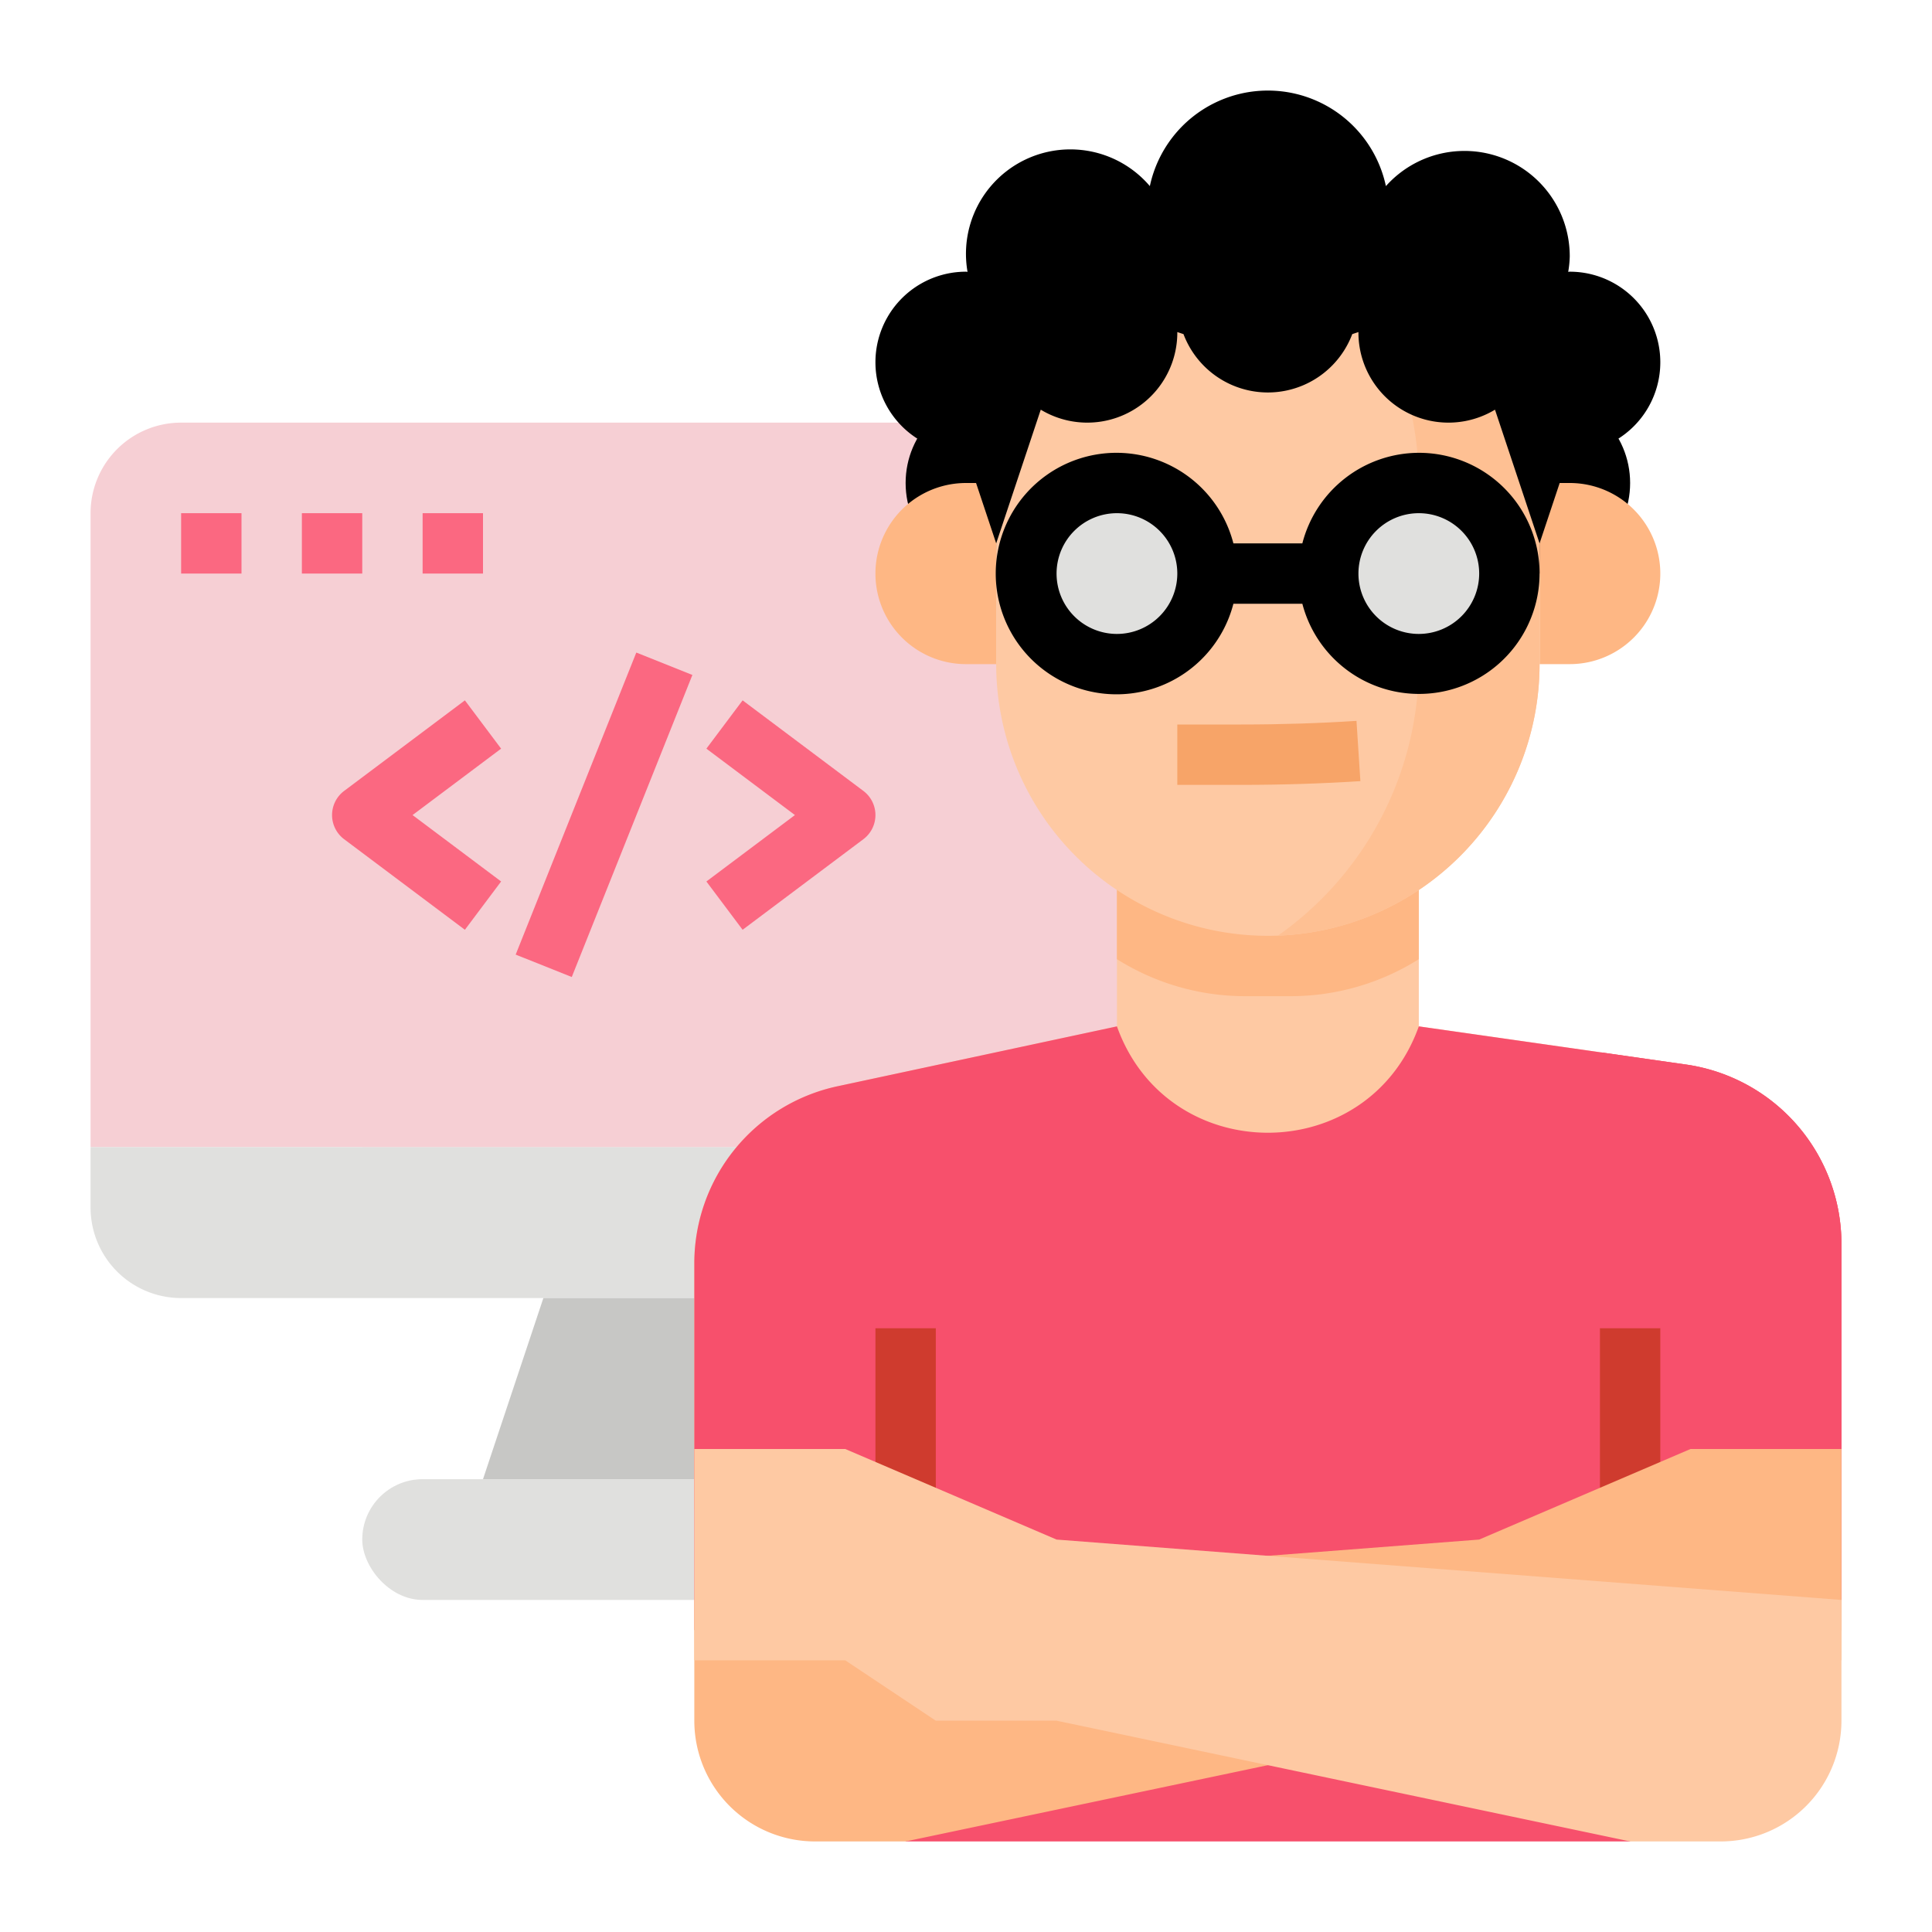
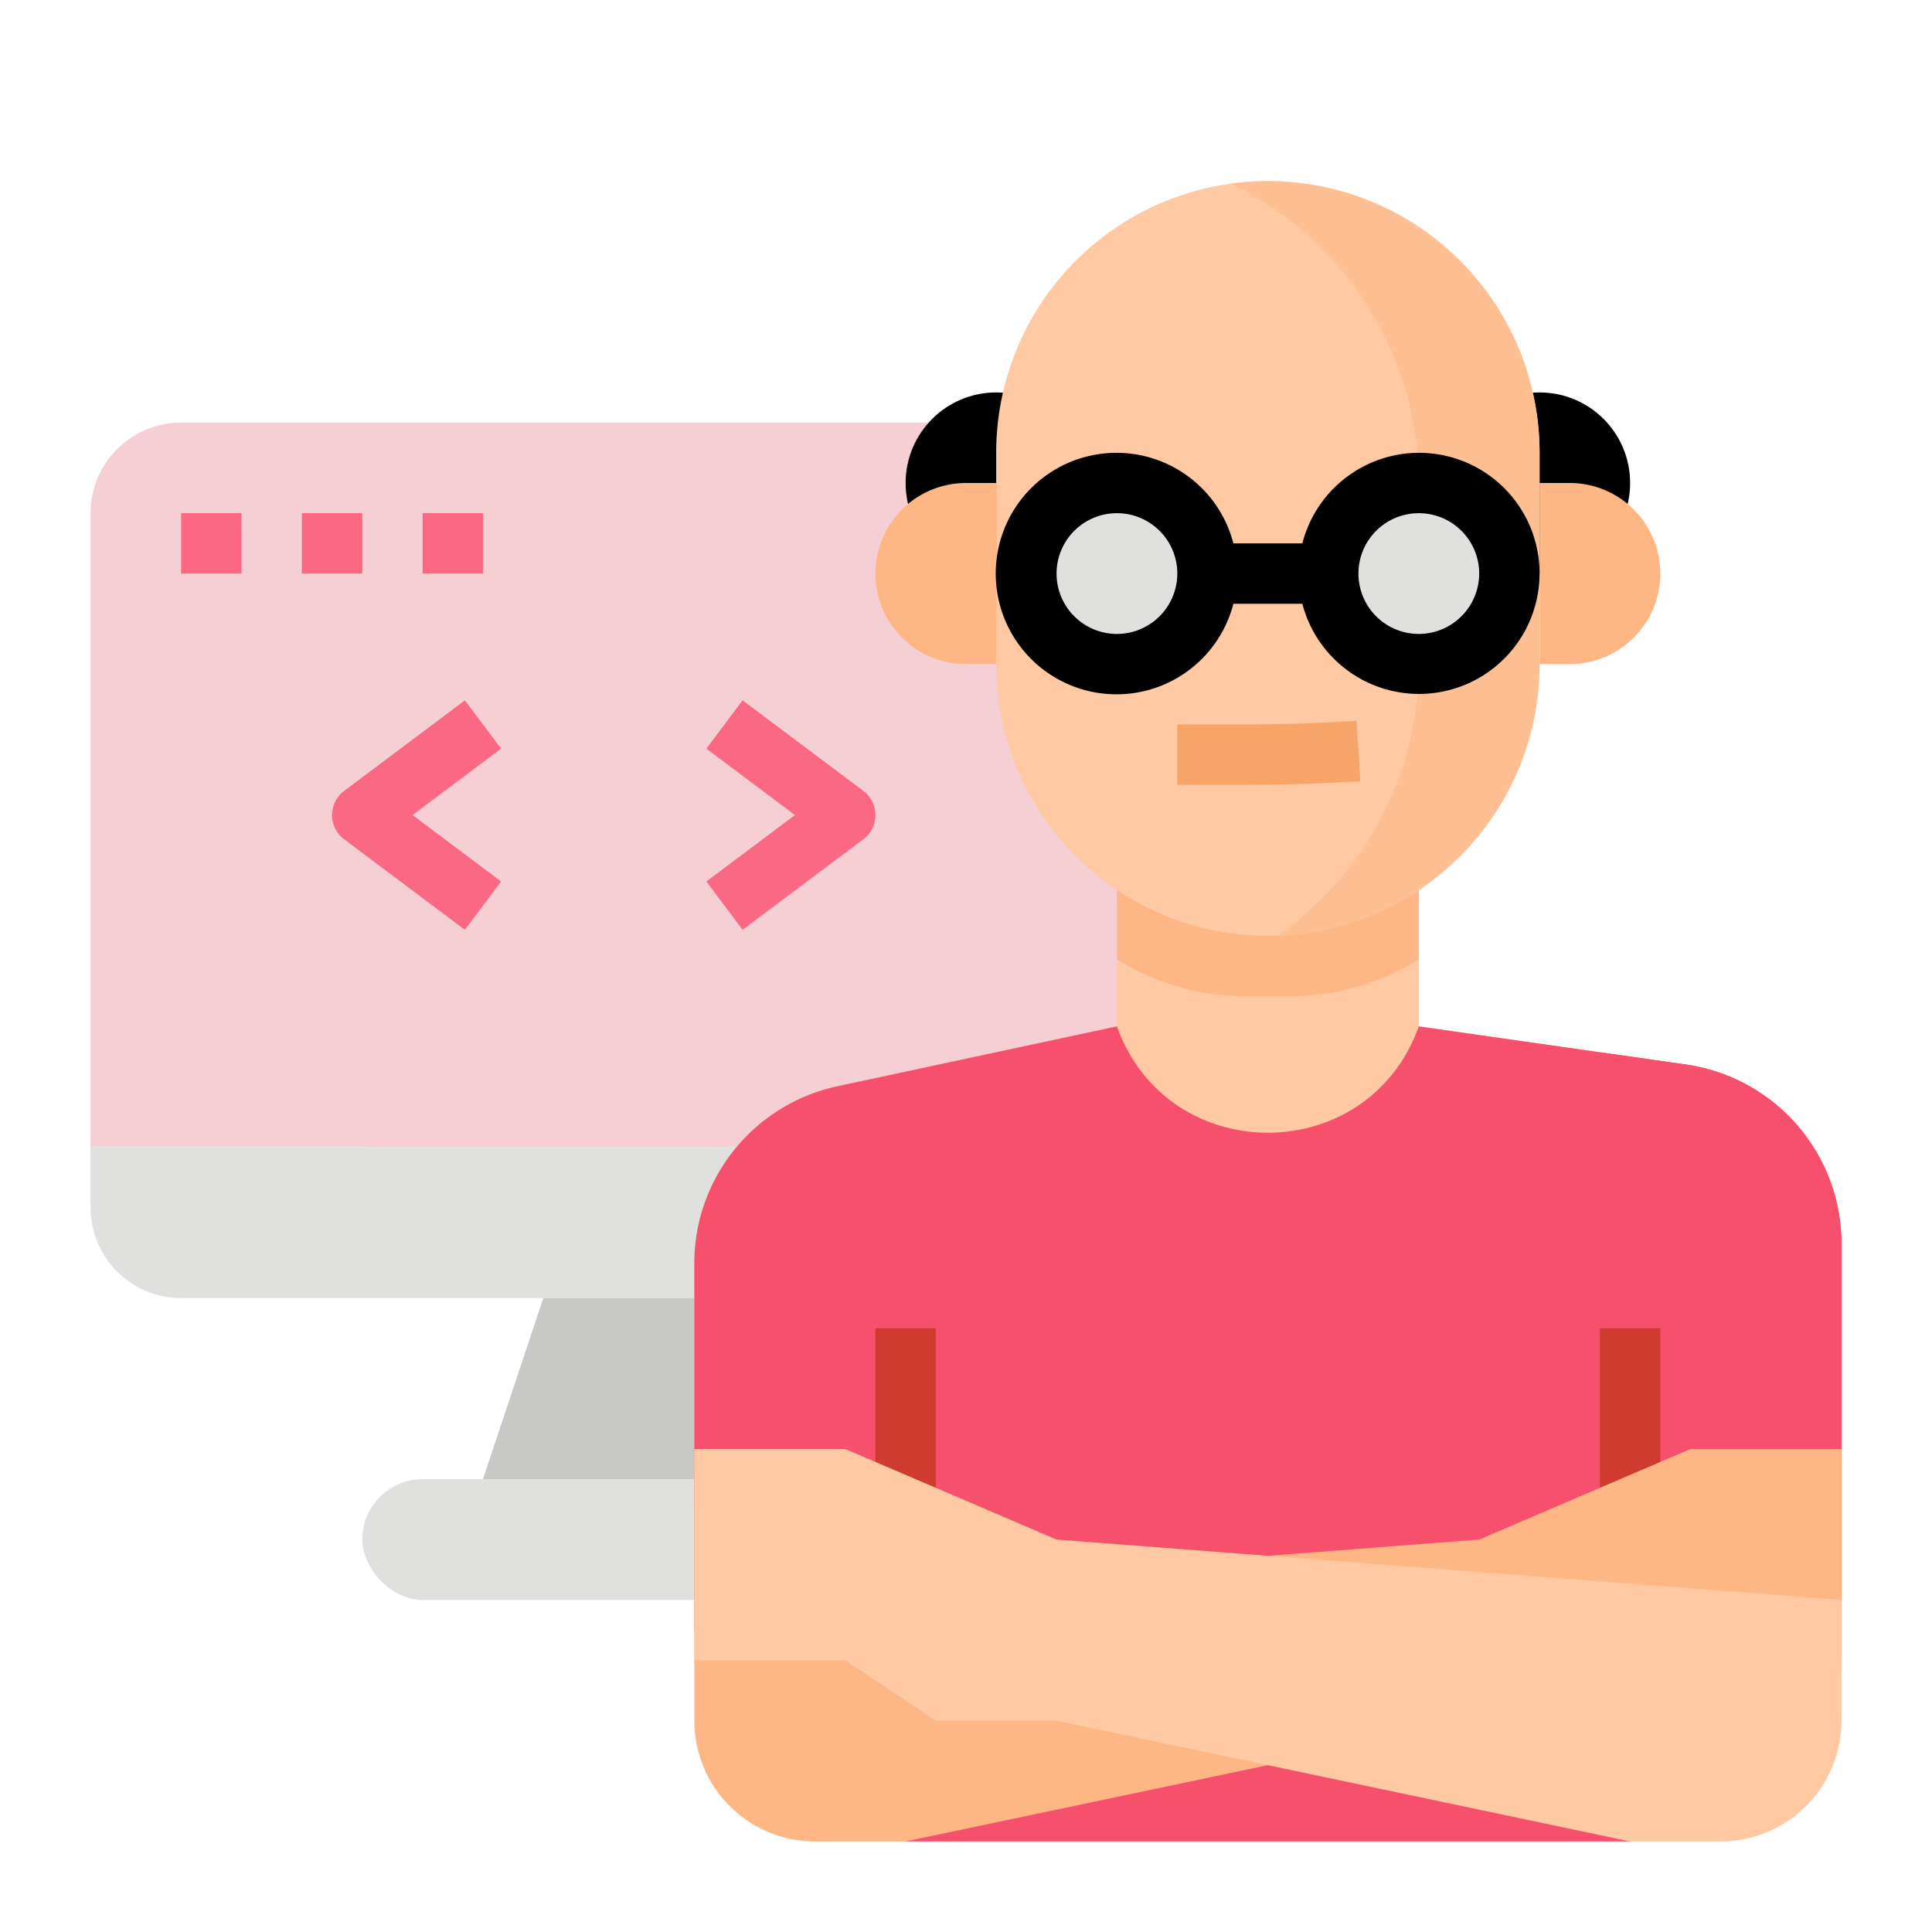
<svg xmlns="http://www.w3.org/2000/svg" height="512px" viewBox="0 0 512 512" width="512px" class="">
  <g>
    <path d="m312 136a24 24 0 0 0 -24-24h-240a24 24 0 0 0 -24 24v168h288z" fill="#4db7e5" data-original="#4DB7E5" class="" style="fill:#F6CFD4" data-old_color="#4db7e5" />
    <path d="m288 112-192 192h216v-168a24 24 0 0 0 -24-24z" fill="#48add9" data-original="#48ADD9" class="" style="fill:#F6CFD4" data-old_color="#48add9" />
    <path d="m24 304v16a24 24 0 0 0 24 24h240a24 24 0 0 0 24-24v-16z" fill="#e0e0de" data-original="#E0E0DE" class="" />
-     <path d="m208 392h-80l16-48h48z" fill="#c7c7c5" data-original="#C7C7C5" />
+     <path d="m208 392h-80l16-48h48" fill="#c7c7c5" data-original="#C7C7C5" />
    <rect fill="#e0e0de" height="32" rx="16" width="144" x="96" y="392" data-original="#E0E0DE" class="" />
    <g fill="#419bc2">
-       <path d="m116.919 207.999h86.163v16.002h-86.163z" transform="matrix(.371 -.929 .929 .371 -99.949 284.43)" data-original="#419BC2" class="" style="fill:#FB6881" data-old_color="#419BC2" />
      <path d="m123.2 246.4-32-24a8 8 0 0 1 0-12.8l32-24 9.6 12.8-23.468 17.6 23.468 17.6z" data-original="#419BC2" class="" style="fill:#FB6881" data-old_color="#419BC2" />
      <path d="m196.8 246.4-9.6-12.8 23.468-17.6-23.468-17.6 9.6-12.8 32 24a8 8 0 0 1 0 12.8z" data-original="#419BC2" class="" style="fill:#FB6881" data-old_color="#419BC2" />
      <path d="m48 136h16v16h-16z" data-original="#419BC2" class="" style="fill:#FB6881" data-old_color="#419BC2" />
      <path d="m80 136h16v16h-16z" data-original="#419BC2" class="" style="fill:#FB6881" data-old_color="#419BC2" />
      <path d="m112 136h16v16h-16z" data-original="#419BC2" class="" style="fill:#FB6881" data-old_color="#419BC2" />
    </g>
    <circle cx="408" cy="128" fill="#7a432a" r="24" data-original="#7A432A" class="active-path" style="fill:#000000" data-old_color="#7a432a" />
    <circle cx="264" cy="128" fill="#7a432a" r="24" data-original="#7A432A" class="active-path" style="fill:#000000" data-old_color="#7a432a" />
    <path d="m446.788 282.112-70.788-10.112v-48h-80v48l-74.058 15.869a48 48 0 0 0 -37.942 46.931v65.2h304v-70.37a48 48 0 0 0 -41.212-47.518z" fill="#fec9a3" data-original="#FEC9A3" class="" />
    <path d="m342.03 264a63.811 63.811 0 0 0 33.97-9.81v-30.19h-80v30.19a63.811 63.811 0 0 0 33.97 9.81z" fill="#feb784" data-original="#FEB784" class="" />
    <path d="m488 329.63v102.37h-304v-97.2a48 48 0 0 1 37.94-46.93l74.06-15.87c13.42 37.58 66.58 37.58 80 0l48.41 6.91 22.38 3.2a48 48 0 0 1 41.21 47.52z" fill="#f35244" data-original="#F35244" class="" style="fill:#F7506C" data-old_color="#f35244" />
    <path d="m240 432h192v56h-192z" fill="#ea4a3b" data-original="#EA4A3B" class="" style="fill:#F7506C" data-old_color="#ea4a3b" />
    <path d="m488 329.63v102.37h-226.41c61.96-33.27 115.95-77.41 162.82-153.09l22.38 3.2a48 48 0 0 1 41.21 47.52z" fill="#ea4a3b" data-original="#EA4A3B" class="" style="fill:#F7506C" data-old_color="#ea4a3b" />
    <path d="m416 128h-8v48h8a24 24 0 1 0 0-48z" fill="#feb784" data-original="#FEB784" class="" />
    <path d="m264 128h-8a24 24 0 0 0 0 48h8z" fill="#feb784" data-original="#FEB784" class="" />
    <path d="m408 120v56a72 72 0 0 1 -69.33 71.95c-.88.03-1.78.05-2.67.05a72.006 72.006 0 0 1 -72-72v-56a72.006 72.006 0 0 1 62.14-71.32h.01a72 72 0 0 1 81.85 71.32z" fill="#fec9a3" data-original="#FEC9A3" class="" />
    <path d="m408 120v56a72 72 0 0 1 -69.33 71.95 87.892 87.892 0 0 0 37.33-71.95v-48a88.141 88.141 0 0 0 -49.85-79.32 72 72 0 0 1 81.85 71.32z" fill="#fec093" data-original="#FEC093" class="" />
-     <path d="m416 72c-.14 0-.268.039-.407.041a27.759 27.759 0 0 0 .407-4.041 27.906 27.906 0 0 0 -48.722-18.68 31.979 31.979 0 0 0 -62.556 0 27.667 27.667 0 0 0 -48.315 22.721c-.139 0-.267-.041-.407-.041a24 24 0 0 0 0 48l8 24 11.811-35.432a23.86 23.86 0 0 0 36.189-20.568l1.639.545a23.9 23.9 0 0 0 44.722 0l1.639-.545a23.86 23.86 0 0 0 36.189 20.568l11.811 35.432 8-24a24 24 0 0 0 0-48z" fill="#7a432a" data-original="#7A432A" class="active-path" style="fill:#000000" data-old_color="#7a432a" />
    <path d="m360 199.02-.516-7.981c-9.875.641-20.156.961-30.55.961h-16.934v16h16.934c10.738 0 21.363-.336 31.582-.992z" fill="#f7a468" data-original="#F7A468" class="" />
    <path d="m424 352h16v128h-16z" fill="#cf3b2e" data-original="#CF3B2E" class="" />
    <path d="m232 352h16v128h-16z" fill="#cf3b2e" data-original="#CF3B2E" class="" />
    <path d="m216 488h24l152-32h32l24-16h40v-56h-40l-56 24-208 16v32a32 32 0 0 0 32 32z" fill="#feb784" data-original="#FEB784" class="" />
    <path d="m456 488h-24l-152-32h-32l-24-16h-40v-56h40l56 24 208 16v32a32 32 0 0 1 -32 32z" fill="#fec9a3" data-original="#FEC9A3" class="" />
    <circle cx="296" cy="152" fill="#e0e0de" r="24" data-original="#E0E0DE" class="" />
    <circle cx="376" cy="152" fill="#e0e0de" r="24" data-original="#E0E0DE" class="" />
    <path d="m376 120a31.967 31.967 0 0 0 -30.864 24h-18.272a32 32 0 1 0 0 16h18.272a31.948 31.948 0 1 0 30.864-40zm-80 48a16 16 0 1 1 16-16 16.019 16.019 0 0 1 -16 16zm80 0a16 16 0 1 1 16-16 16.019 16.019 0 0 1 -16 16z" fill="#7a432a" data-original="#7A432A" class="active-path" style="fill:#000000" data-old_color="#7a432a" />
  </g>
</svg>